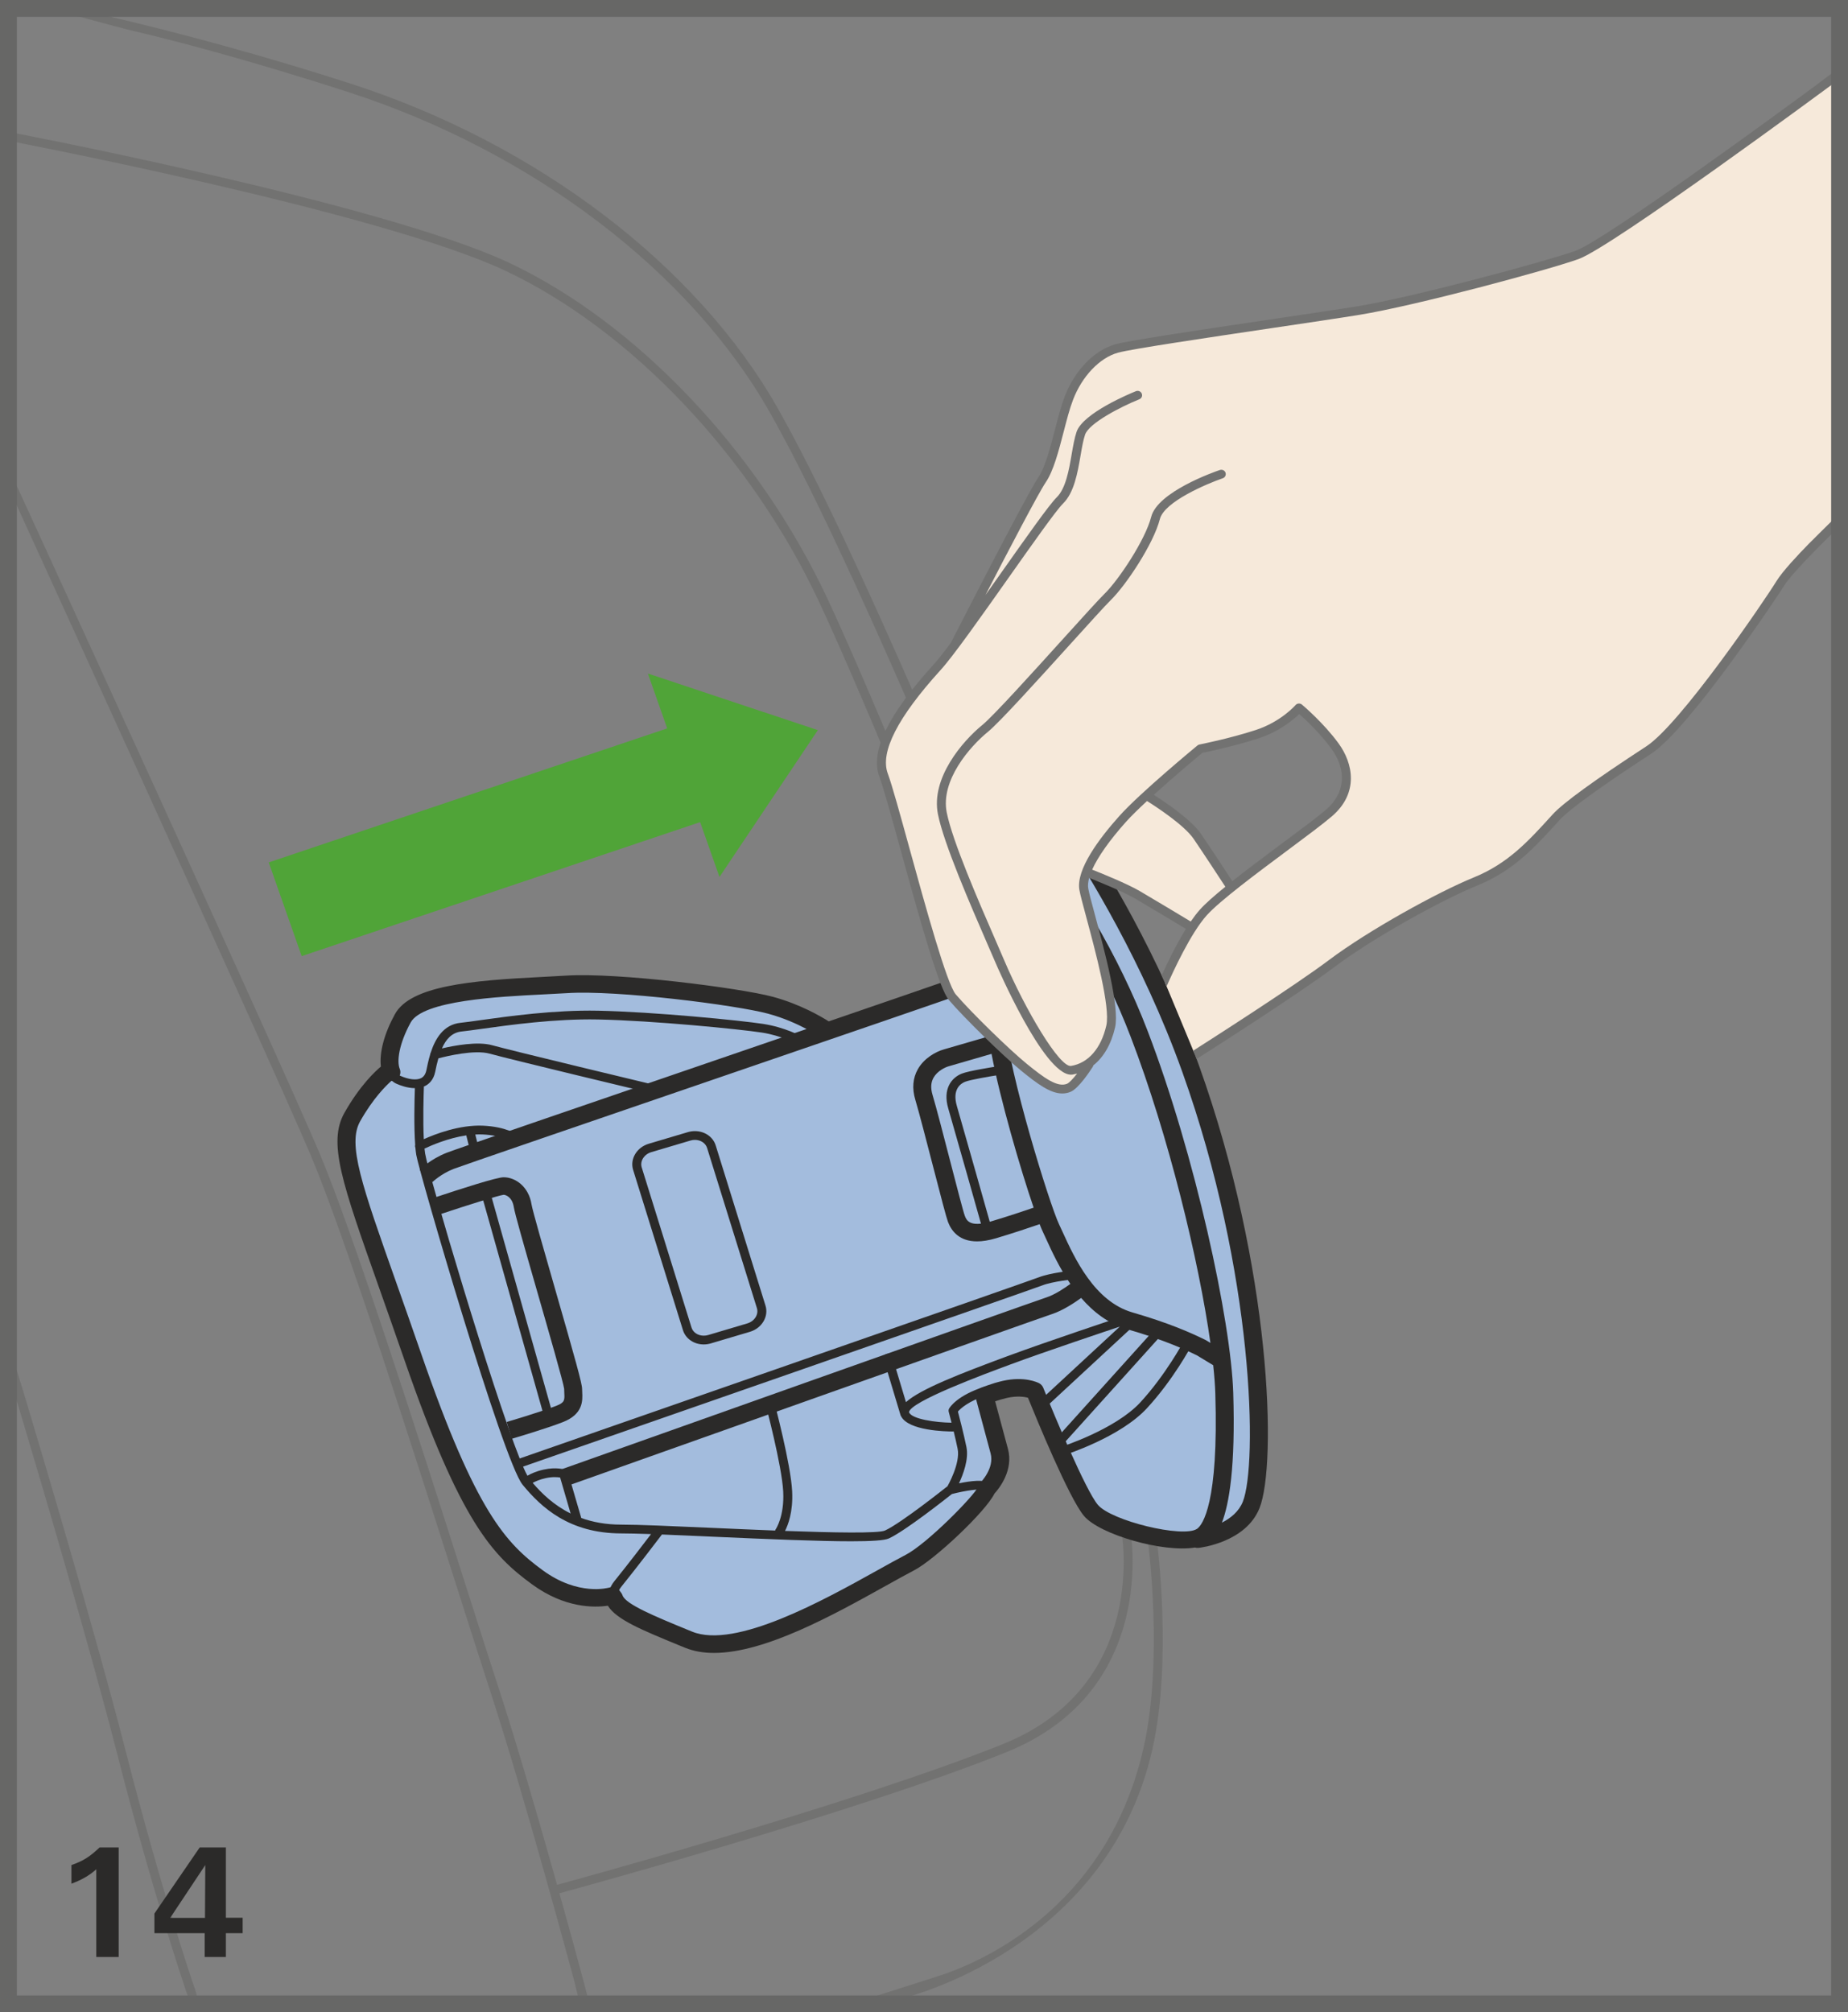
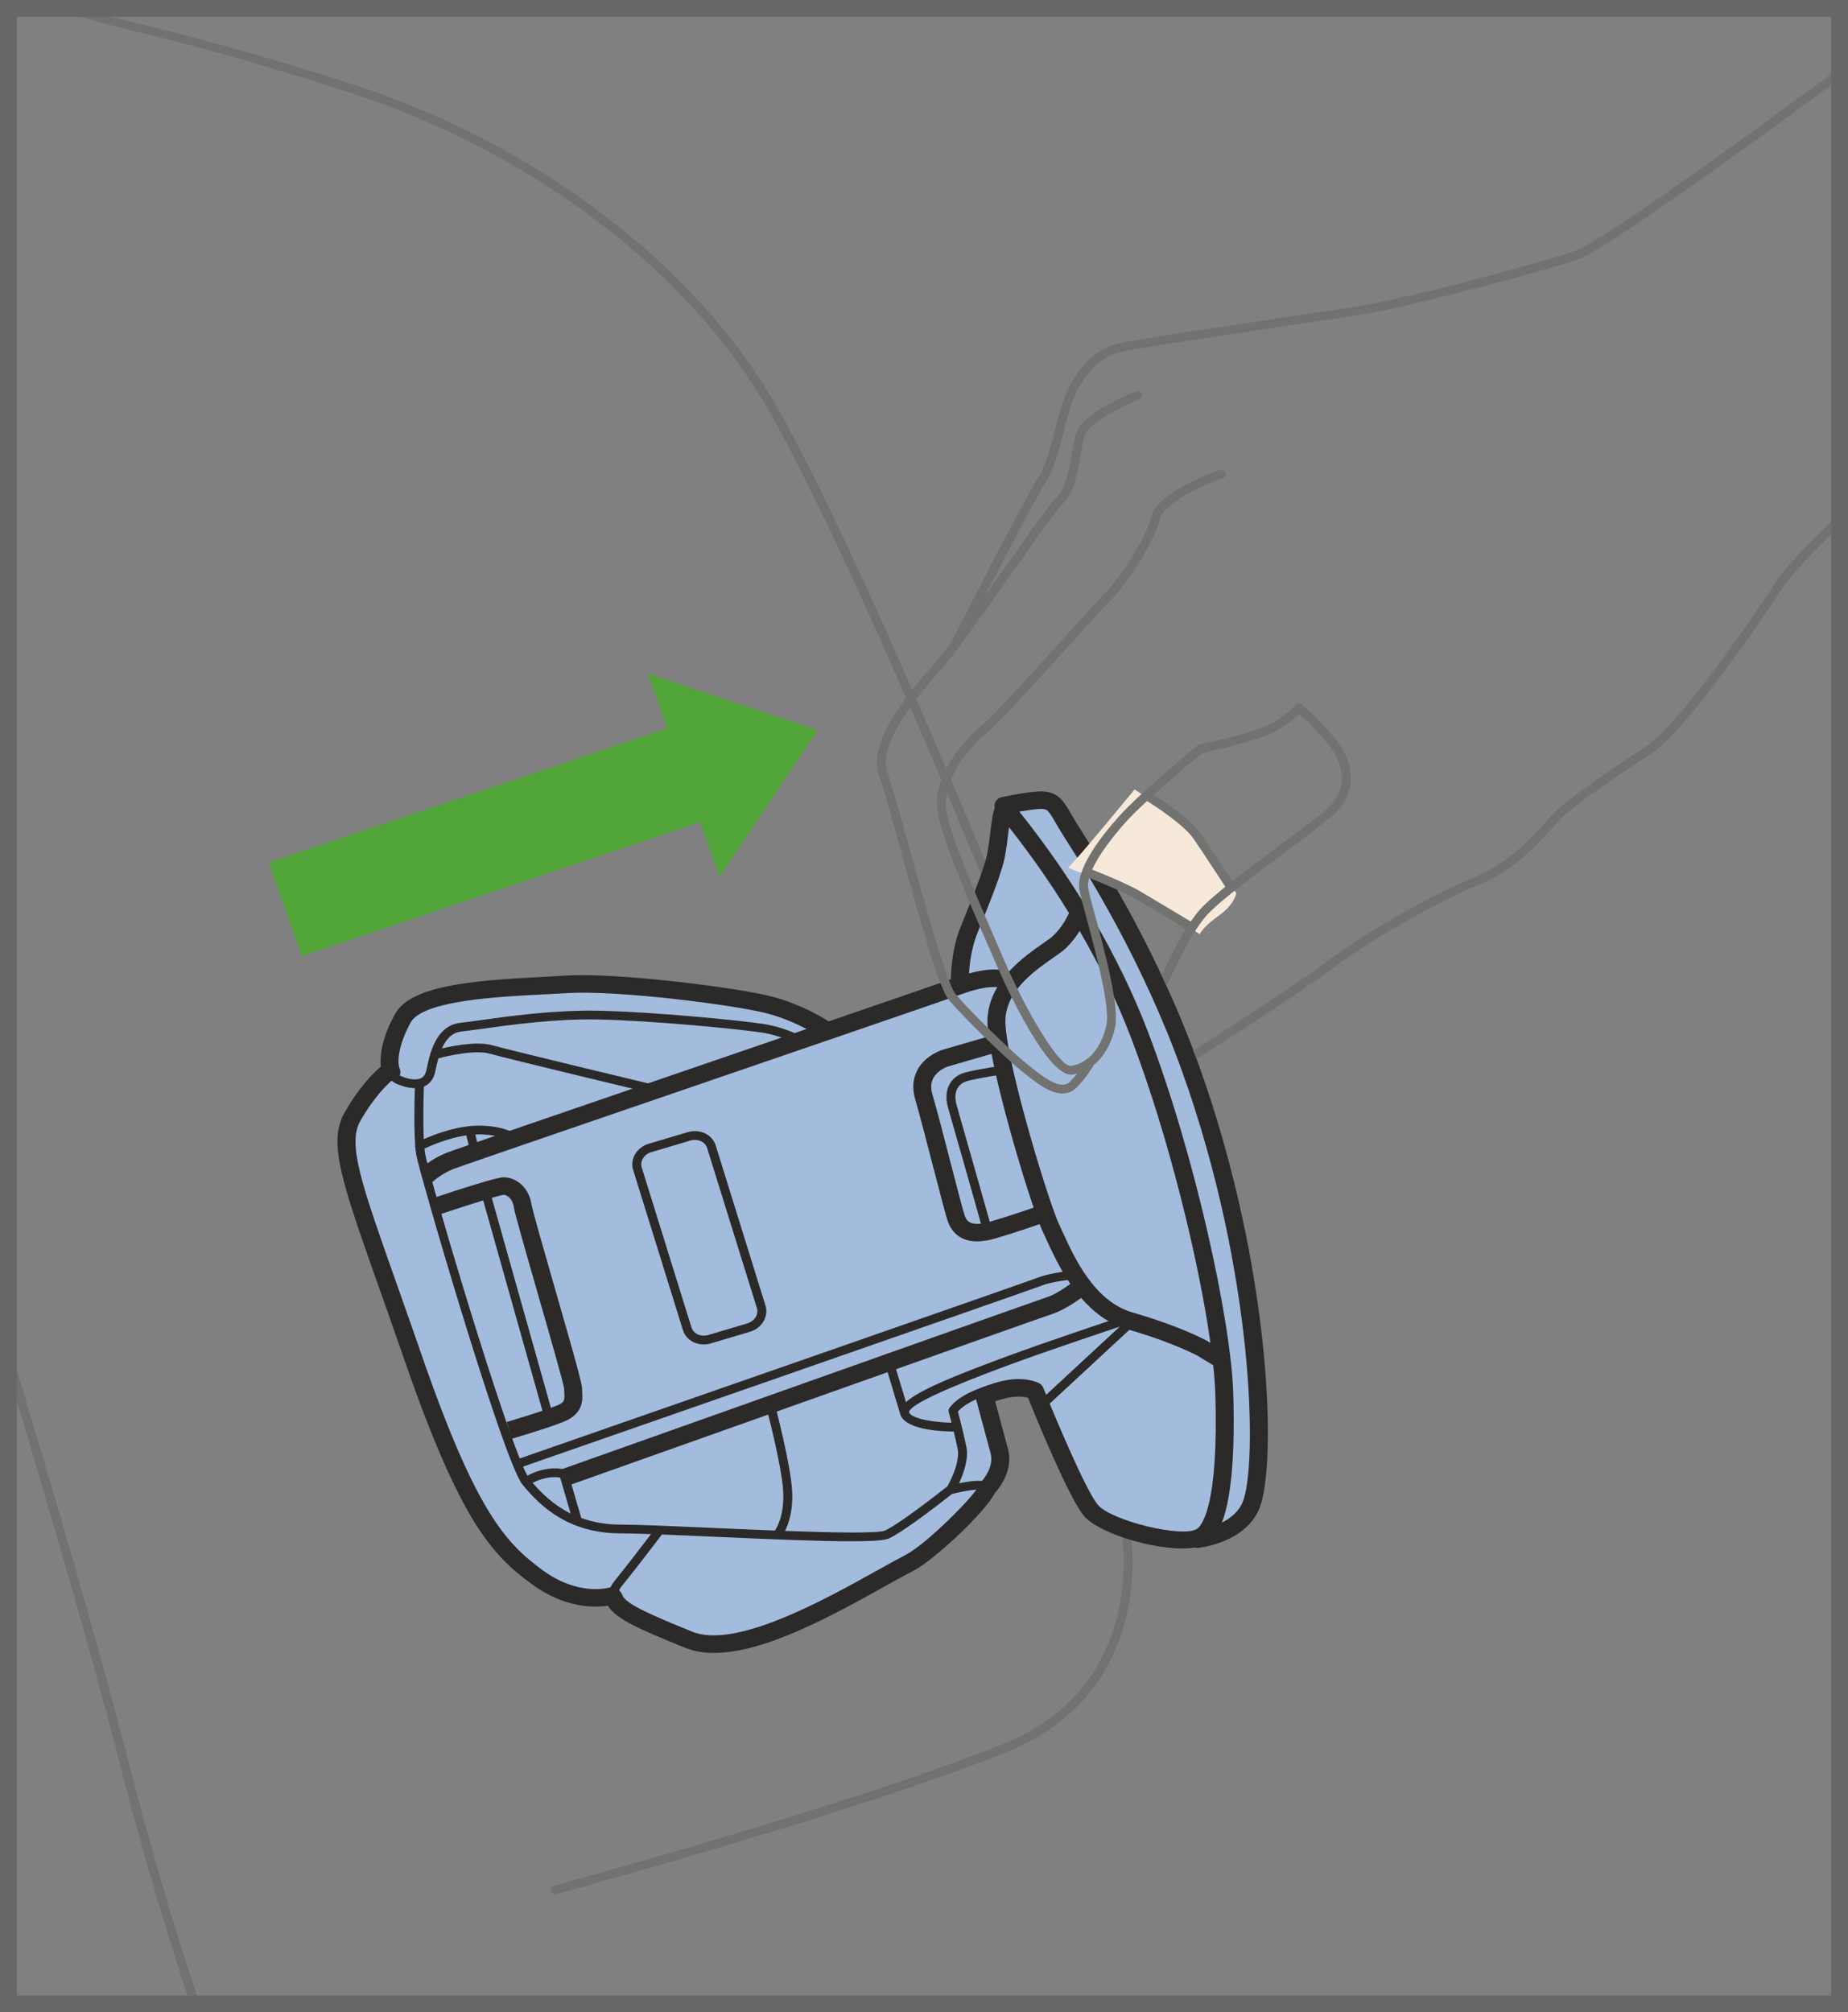
<svg xmlns="http://www.w3.org/2000/svg" xml:space="preserve" width="38.75mm" height="42.182mm" version="1.1" style="shape-rendering:geometricPrecision; text-rendering:geometricPrecision; image-rendering:optimizeQuality; fill-rule:evenodd; clip-rule:evenodd" viewBox="0 0 31817.14 34635.26">
  <rect x="0" y="0" width="31817.14" height="34635.26" fill="#808080" stroke="none" />
  <defs>
    <style type="text/css">
   
    .str0 {stroke:#676766;stroke-width:289.68;stroke-miterlimit:4}
    .fil5 {fill:none;fill-rule:nonzero}
    .fil0 {fill:#727271;fill-rule:nonzero}
    .fil2 {fill:#2B2A29;fill-rule:nonzero}
    .fil3 {fill:#F6E9DA;fill-rule:nonzero}
    .fil1 {fill:#A3BCDD;fill-rule:nonzero}
    .fil4 {fill:#50A438;fill-rule:nonzero}
   
  </style>
  </defs>
  <g id="Слой_x0020_1">
    <path class="fil0" d="M3262.74 34381.71c-31.86,0 -76.11,-163.97 -86.87,-195.5 -5.5,-15.93 -548.65,-1614.25 -1159.53,-4003.68 -457.1,-1786.59 -1261.18,-4512.34 -1641.18,-5784.78 -127.43,-426.39 -315.46,-1020.52 -315.46,-1020.52l0 -528.04c0,0 292.31,935.3 355.69,1146.81 309.96,1031.44 1243.53,4167.57 1750.47,6150 609.74,2383.36 1151.08,3976.51 1156.58,3992.43 13.06,39.41 91.55,230.23 51.24,243.29l-110.93 0z" />
    <path class="fil0" d="M9559.71 32603.65c-33.91,0 -64.62,-21.76 -74.14,-55.34 -11.58,-40.23 12.73,-81.94 53.62,-93.28 51.24,-13.63 5137.93,-1393.87 7727.54,-2436.32 2536.82,-1020.77 2042.94,-3661.29 2038.01,-3687.65 -8.38,-40.89 18.8,-80.22 61.09,-88.35 41.46,-8.38 82.03,18.8 90.4,59.36 5.5,27.83 521.72,2788.81 -2130.46,3856.22 -2598.24,1045.73 -7693.96,2428.85 -7744.87,2442.48 -7.31,1.72 -13.96,2.87 -21.18,2.87z" />
-     <path class="fil0" d="M9956.21 34381.46c0,0 -57.97,-241.32 -67.25,-275.47 -8.38,-31.86 -855.08,-3188.02 -1465.39,-5050.24 -139.34,-425.81 -333.93,-1036.95 -559.65,-1744.64 -768.12,-2411.11 -1928.81,-6054.17 -2525.24,-7453.22 -762.62,-1788.65 -5244.01,-11582.61 -5287.45,-11678.51 -17.65,-37.93 8.38,-271.7 8.38,-271.7 0,0 232.04,460.55 249.45,498.81 44.01,95.57 4408.64,9602.49 5171.84,11393.19 599.64,1405.45 1761.47,5053.11 2530.82,7466.6 225.31,707.28 419.98,1318.5 558.99,1743.41 611.21,1865.99 1459.31,5026.18 1467.69,5057.79 11,40.81 81.7,313.98 81.7,313.98l-163.89 0z" />
-     <path class="fil0" d="M15412.31 34375.22c-35.55,0 -415.3,6.08 -415.3,6.08 0,0 1186.96,-376.22 1290.09,-413.33 849.33,-305.28 2815.25,-1281.46 3403.8,-3895.63 339.52,-1508.25 78.82,-3499.7 75.95,-3519.66 -5.5,-41.46 23.98,-79.07 66.84,-84.33 42.37,-6.08 80.88,23.48 86.38,64.62 2.87,20.28 267.02,2038.01 -78.5,3571.79 -776.01,3447.81 -4270.45,4281.78 -4301.49,4288.11 -5.5,1.15 -122.18,-17.65 -127.76,-17.65z" />
-     <path class="fil0" d="M16601.65 16150.95c-30.71,0 -59.69,-17.98 -71.84,-48.12 -16.26,-39.66 -1616.63,-4014.03 -2429.67,-5748.24 -1171.11,-2497.74 -3242.13,-4680.67 -5404.45,-5696.76 -2156.57,-1013.22 -8504.12,-2226.04 -8568.17,-2238.19 -42.04,-8.13 -69.22,-47.54 -60.84,-88.35 7.8,-41.14 48.36,-67.82 90.4,-59.69 63.96,12.15 6431.05,1228.75 8605.53,2250.1 2192.95,1030.87 4292.13,3241.88 5478.02,5770 814.84,1737.66 2417.19,5716.46 2432.87,5756.12 15.6,38.84 -3.78,82.85 -43.44,97.96 -9.03,3.45 -18.88,5.17 -28.41,5.17z" />
+     <path class="fil0" d="M16601.65 16150.95z" />
    <path class="fil0" d="M17006.85 15207.94c-30.71,0 -59.69,-17.98 -71.84,-47.54 -22.83,-56.16 -2309.13,-5646.34 -3681.24,-8063.2 -1376.79,-2426.22 -4087.11,-4485.99 -7250.49,-5509.96 -1864.52,-603.33 -3159.94,-927.17 -3725.01,-1058.7 -205.68,-47.46 -1359.96,-362.92 -1359.96,-362.92l487.23 0c0,0 -90.4,-8.38 -48.12,0 15.03,2.87 2141.47,452.17 4694.21,1278.59 3199.02,1035.22 5941.77,3121.35 7337.12,5579.67 1376.71,2425.64 3667.04,8024.45 3689.95,8080.69 15.68,38.51 -3.78,82.52 -42.86,98.2 -9.52,3.45 -19.38,5.17 -28.98,5.17z" />
    <path class="fil1" d="M20499.41 18395.71c-810.49,-2263.73 -1968.22,-3923.14 -2141.71,-4224.97 -173.82,-301.83 -212.33,-377.12 -386.16,-396.25 -173.49,-18.88 -694.55,94.42 -694.55,94.42l15.6 58.79c-75.29,54.19 -86.62,610.89 -170.05,903.19 -96.48,339.44 -269.97,754.25 -443.71,1188.19 -173.49,433.61 -154.45,942.77 -154.45,942.77 -189.42,68.07 -1113.14,385.83 -2294.93,791.36 -142.54,-95.25 -524.34,-332.79 -966,-451.84 -559.65,-150.92 -2643.72,-414.81 -3511.85,-358.32 -868.38,56.49 -2527.87,56.49 -2817.22,584.53 -205.68,375.97 -264.8,703.01 -205.11,895.39 -105.43,85.39 -411.86,357.09 -663.35,802.61 -308.73,546.84 115.94,1452.09 1041.95,4130.29 926.35,2678.13 1447.16,3281.54 2142.04,3790.78 574.68,421.46 1136.63,358.9 1313.9,325.23 36.46,243.62 532.39,437.97 1290.99,749.65 964.61,396.25 2894.32,-848.67 3811.96,-1327.2 390.43,-203.38 1285.73,-1112.57 1351.5,-1300.6 72.99,-83.09 262.99,-335.41 185.73,-618.44 -57.97,-212 -142.29,-554.4 -199.03,-787.83l514.41 -324.16c192.95,15.93 297.81,77.1 297.81,77.1 0,0 694.88,1735.36 964.85,2055.66 249.12,296.08 1411.52,608.92 1833.23,478.28l4.11 17.65c0,0 718.28,-77.92 921.91,-590.03 270.3,-678.95 217.83,-3989.48 -1041.87,-7506.26z" />
    <path class="fil2" d="M19487.59 22744.09c-28.98,-30.13 -77.92,-31.28 -108.63,-2.96l-17.98 17.08c0.57,-10.1 -0.57,-19.95 -4.35,-30.05 -13.3,-39.41 -57.07,-60.6 -97.63,-47.87 -12.15,4.35 -1205.84,399.79 -1912.63,661.3l-12.73 4.68c-799.98,296 -1487.06,562.52 -1735.61,787.01l-234.67 -779.78c-11.82,-39.99 -54.68,-63.14 -95.57,-51.24 -41.14,11.82 -64.29,53.53 -52.39,93.52l284.42 945.48c0.57,2.87 1.72,5.17 2.3,8.38l2.87 8.13c0.33,0.57 0.33,0.57 0.9,1.15 0.57,2.3 1.15,4.6 1.72,6.65 1.72,4.02 4.93,6.98 6.65,11 0.9,1.15 1.48,2.87 2.3,4.11 130.39,244.11 763.61,257.74 892.19,257.74 4.02,0 7.23,-1.97 10.76,-2.63 23.4,97.38 48.36,203.38 68.07,300.11 51.24,251.74 -172.92,641.35 -174.73,644.8 -0.57,1.15 -0.57,2.3 -1.4,2.87 -2.38,1.81 -5.25,2.38 -7.88,4.35 -7.8,5.83 -788.73,628.05 -1066.18,754.9 -114.13,51.81 -886.93,37.03 -1721.48,6.9 50.66,-99.02 141.06,-327.04 122.51,-684.13 -23.73,-464.9 -298.05,-1497.57 -309.88,-1541.34 -10.76,-40.48 -53.04,-63.96 -94.18,-54.11 -41.14,10.67 -65.77,51.81 -55.01,92.13 2.63,10.43 282.12,1061.25 305.28,1510.22 21.76,424.99 -125.38,643.07 -128.58,647.42 -5.25,6.98 -8.46,15.03 -10.18,23.48 -379.75,-14.78 -764.1,-31.86 -1097.46,-46.64 -672.88,-30.13 -1254.29,-55.34 -1551.44,-55.34 -266.52,0 -493.31,-43.76 -689.14,-113.8l-227.69 -779.78c-6.9,-22.91 -23.98,-41.14 -46.88,-50.17 -14.78,-5.17 -151.24,-52.39 -375.73,-2.87 -126.53,27.83 -218.65,71.27 -277.2,104.85 -21.68,-38.76 -46.31,-91.22 -74.72,-156.66 702.44,-244.52 8748.89,-3045.23 8937.16,-3118.23 180.15,-70.94 554.15,-108.05 557.6,-108.63 42.29,-4.02 73.57,-41.14 69.55,-82.52 -4.35,-41.14 -41.71,-71.27 -85.15,-67.82 -15.68,1.81 -398.64,40.32 -599.31,118.48 -183.92,72.17 -8351.81,2914.6 -8937.74,3118.47 -475.98,-1198.86 -1568.52,-4877.56 -1628.21,-5247.71 -4.02,-26.11 -7.8,-54.77 -11,-85.47 112.41,-53.62 403.48,-181.05 719.52,-228.01l70.12 283.93c8.38,34.16 40.23,57.89 74.72,57.89 6.08,0 12.15,-0.57 18.23,-2.3 41.38,-9.52 66.92,-50.09 57.07,-90.98l-65.19 -263.24c41.71,-2.38 82.6,-2.96 123.74,-1.23 346.66,15.35 499.96,122.59 500.53,123.16 34.16,25.21 82.52,18.8 108.55,-14.2 25.78,-33.01 19.13,-80.79 -14.45,-106 -7.55,-5.5 -187.12,-136.14 -587.4,-153.87 -402.91,-17.08 -822.64,144.84 -1017.32,232.61 -16.18,-316.28 -4.35,-738.89 1.48,-907.46 6.98,-2.96 14.78,-5.25 21.43,-8.7 62.81,-31.86 143.69,-99.1 173.25,-243.04 15.6,-77.59 33.01,-156.66 54.68,-232.04 144.84,-38.51 623.37,-153.21 883.49,-80.79 328.43,91.8 2648.32,647.67 2746.52,671.15 6.4,1.72 12.81,2.3 18.88,2.3 34.16,0 66.34,-22.91 74.72,-57.64 10.1,-39.99 -15.11,-81.37 -56.82,-91.22 -23.98,-5.5 -2414.89,-578.21 -2741.02,-669.68 -250.84,-70.12 -650.3,4.93 -864.93,55.01 69.55,-156.99 171.52,-274.32 337.71,-291.4 85.23,-8.7 201.33,-25.21 349.04,-45.73 470.48,-65.52 1258.06,-175.88 1995.48,-161.34 956.23,18.8 2451.1,167.67 2825.68,225.31 347.32,53.86 608.01,196.98 610.89,198.7 36.78,20.61 83.67,8.46 104.85,-28.33 21.1,-35.96 8.38,-81.7 -28.41,-102.55 -11.25,-6.4 -287.05,-158.47 -663.27,-216.68 -377.78,-58.21 -1883.73,-208.56 -2846.78,-227.36 -749.4,-15.11 -1545.36,96.4 -2020.11,162.74 -145.74,20.86 -261.02,36.78 -343.54,45.24 -296,30.38 -437.06,276.29 -514.41,514.41 -5.5,9.28 -8.46,20.53 -9.61,31.86 -29.56,97.63 -48.94,192.05 -64.62,268.82 -14.45,68.89 -44.26,113.56 -91.8,137.86 -78.74,39.41 -213.48,24.06 -360.29,-41.38 -33.91,-14.78 -60.27,-45.24 -78.5,-89.58 -15.68,-38.76 -60.84,-57.89 -99.93,-42.53 -39.99,15.35 -59.12,59.69 -43.52,97.87 33.09,81.45 87.77,140.24 157.89,171.52 61.99,27.75 188.27,75.54 317.76,76.2 -7.23,207.9 -17.98,663.6 5.5,977.58 -4.93,16.5 -2.87,33.58 3.45,50.09 4.35,44.91 9.28,86.05 15.11,121.93 46.06,284.18 1493.8,5263.72 1829.46,5674.42 320.39,390.75 802.69,839.48 1700.63,839.48 124.56,0 300.35,4.6 512.36,11.58 -137.29,180.47 -420.81,549.47 -630.59,808.77 -87.12,107.97 -114.71,214.06 -80.79,315.95l147.14 -46.64c-11,-32.43 -17.08,-86.54 54.77,-175.47 252.89,-313.16 612.04,-784.13 696.61,-895.39 250.27,10.18 537.89,22.91 844.65,36.54 1021.67,45.49 1865.75,80.22 2412.01,80.22 347.32,0 574.68,-14.2 649.39,-48.36 278.1,-126.86 978.24,-679.53 1086.29,-765 242.96,-62.57 493.22,-95 540.19,-69.55 -6.65,-3.45 -15.68,-18.23 -14.45,-31.28l153.21 18.31c5.5,-39.41 -9.03,-76.77 -39.74,-102.55 -82.85,-70.12 -315.95,-41.14 -517.28,1.15 71.52,-152.64 171.2,-415.39 128.34,-624.27 -47.79,-230.81 -120.78,-513.83 -146.56,-611.13 43.44,-50.74 179.57,-180.15 509.48,-286.8 40.56,-12.97 61.99,-56.16 48.94,-95.57 -13.3,-39.41 -57.31,-60.84 -97.63,-47.79 -475.9,153.79 -599.55,356.02 -612.28,378.27 -9.61,17.08 -11.91,37.11 -6.98,55.67 0.57,1.72 20.86,78.74 48.69,187.95 -273.75,-3.78 -677.23,-60.27 -730.85,-176.37l-1.48 -2.87c9.28,-181.05 1309.87,-661.88 1738.32,-820.34l11.82 -4.68c643.32,-237.46 1692.75,-587.65 1879.05,-649.64l-1361.11 1259.95c-30.71,28.41 -31.86,76.2 -2.87,106.91 15.03,15.35 35.55,23.48 56.16,23.48 19.13,0 37.93,-6.98 53.04,-20.61l1460.46 -1352.08c30.71,-28.08 31.86,-75.87 2.3,-106.58zm-10316.25 2778.96c47.79,-26.03 121.36,-59.12 220.13,-80.79 119.39,-26.69 207.41,-18.8 252.32,-11.33l180.72 619.01c-282.7,-139.91 -490.1,-336.56 -653.17,-526.89z" />
    <path class="fil2" d="M11964.17 19468.38c-41.14,0 -81.7,5.83 -121.68,17.65l-673.12 199.85c-98.53,29.31 -181.05,91.88 -231.79,174.97 -52.39,86.05 -65.44,183.92 -36.78,275.8l857.46 2757.2c45.73,147.22 189.42,246.24 357.66,246.24 40.89,0 82.03,-5.75 122.01,-17.65l673.12 -199.85c206.26,-61.17 326.71,-263.32 268.49,-450.69l-857.38 -2757.28c-46.06,-147.22 -189.42,-246.24 -357.99,-246.24zm901.71 3309.95l-672.88 199.85c-25.21,7.55 -51.32,11 -77.1,11 -99.6,0 -183.92,-55.92 -209.95,-139.01l-857.46 -2757.03c-15.6,-51.24 -8.05,-106.25 21.76,-154.94 31.04,-51.24 82.27,-89.83 143.94,-108.05l673.21 -199.52c25.21,-7.88 51.24,-11.33 76.77,-11.33 99.6,0 184.17,55.92 209.95,139.01l857.7 2757.03c33.34,108.05 -41.14,225.88 -165.94,262.99z" />
    <path class="fil2" d="M16917.02 21158.08c9.52,33.01 40.23,54.77 74.14,54.77 7.23,0 13.88,-0.57 21.18,-2.38 40.81,-11.25 65.11,-52.96 53.53,-92.95 -4.6,-17.08 -497.9,-1761.14 -591.51,-2081.2 -85.72,-292.88 71.84,-390.18 143.44,-417.69 90.65,-35.64 428.93,-92.7 551.19,-111.5 42.29,-6.4 71.27,-44.91 64.04,-86.05 -6.08,-41.14 -45.82,-69.55 -88.1,-63.14 -47.21,7.8 -461.37,72.42 -584.2,120.21 -177.85,69.55 -333.11,263.57 -234.67,599.55 93.6,319.24 586.01,2062.73 590.93,2080.38z" />
    <path class="fil2" d="M8336.79 20440.78c-41.05,11.33 -65.11,52.47 -53.53,92.7l1087.94 3860.9c9.28,33.58 40.89,55.34 74.47,55.34 6.65,0 13.63,-0.57 20.53,-2.3 41.14,-11.33 65.19,-53.04 53.62,-93.28l-1087.69 -3860.9c-11.58,-39.99 -53.86,-63.72 -95.33,-52.47z" />
-     <path class="fil2" d="M20480.69 23059.38c-37.93,-19.38 -84.24,-5.17 -104.28,31.86 -2.87,5.83 -308.73,575.25 -745.3,1048.03 -430.74,464.32 -1353.31,761.23 -1362.83,764.43 -7.23,2.3 -12.73,6.32 -18.56,10.43 1.72,-1.81 4.11,-2.38 5.83,-4.11l1750.71 -1941.86c28.33,-31.28 25.21,-79.07 -6.65,-106.91 -32.19,-27.51 -80.88,-24.63 -109.2,6.65l-1750.47 1941.94c-28.41,31.28 -25.45,79.07 6.65,106.58 15.11,13.06 33.01,18.8 51.32,18.8 15.03,0 28.98,-5.75 41.38,-13.88 -20.53,19.38 -30.13,49.26 -20.53,77.59 11,31.86 41.14,51.89 73.57,51.89 7.8,0 15.93,-1.15 24.3,-3.53 39.08,-12.4 970.68,-312.26 1428.36,-807.29 450.94,-486.9 755.72,-1055.17 768.12,-1079.23 20.03,-37.11 4.93,-82.52 -32.43,-101.4z" />
    <path class="fil2" d="M10024.03 23959.95c-1.15,-19.46 -2.38,-38.26 -2.38,-57.07 0,-88.68 -112.32,-493.31 -474.09,-1749.24 -177.93,-619.01 -379.5,-1319.73 -396.01,-1423.43 -48.36,-307 -278.1,-467.52 -480.58,-467.52 -117,0 -717.71,192.38 -1201.16,353.72l99.93 285.9c477.05,-159.62 1021.59,-329.42 1101.24,-337.79 36.78,0 148.37,38.84 175.3,211.76 18.23,113.56 164.79,627.14 404.06,1458.41 190.57,661.88 451.6,1569.09 462.6,1668.19 0,23.48 1.15,48.03 2.63,72.42 6.32,122.51 8.62,163.89 -137.04,220.95 -279.83,109.53 -849.9,276.95 -855.08,278.1l88.59 289.35c23.81,-6.9 588.63,-173.17 880.86,-287.63 351.1,-136.71 338.37,-374.25 331.14,-516.13z" />
    <path class="fil2" d="M20645.32 18345.63c-699.56,-1952.62 -1661.79,-3470.39 -2024.13,-4041.62 -59.12,-93.28 -105.76,-166.6 -129.24,-207.41l-14.45 -25.21c-165.69,-288.2 -241.32,-419.98 -488.96,-446.67 -189.42,-21.1 -653.75,77.1 -744.72,96.81 -51.24,11.25 -93.52,46.88 -111.5,95 -11,28.9 -12.15,59.61 -4.93,88.59 -36.21,88.35 -52.39,223.91 -76.44,419.16 -20.03,161.34 -42.29,344.69 -76.77,466.05 -81.37,284.42 -219.31,628.54 -366.45,992.94l-72.42 180.47c-134.99,337.71 -161.01,710.57 -165.04,892.44 -305.94,106.91 -1100.17,380.08 -2101.81,723.62 -128.34,-81.7 -492.16,-296.66 -964.28,-423.84 -558.75,-150.59 -2674.43,-421.71 -3563.09,-363.49 -119.39,7.55 -254.37,14.45 -398.55,21.76 -1233.1,61.33 -2275.63,152.06 -2543.8,642.42 -184.83,336.56 -269.73,660.48 -240.74,900.89 -92.37,76.44 -361.19,324.08 -627.14,794.81 -288.77,511.78 -47.21,1195.42 599.88,3022.9 128.09,362.02 272.02,769.27 431.31,1229 968.96,2802.44 1521.3,3368.74 2195.33,3862.62 566.3,415.63 1078.99,404.38 1307.25,370.14 150.09,239.26 580.51,415.96 1248.46,690.28l81.94 33.34c150.09,61.42 317.76,89.17 497.99,89.17 879.95,0 2055.66,-653.75 2955.32,-1153.95 179.65,-100.25 349.62,-194.68 490.68,-268.25 353.97,-184.5 1229.9,-1007.72 1382.87,-1320.88 78.5,-85.39 332.21,-399.95 231.71,-770.18 -67.49,-246.49 -167.67,-621.31 -220.13,-817.39 56.82,-19.46 127.76,-41.46 203.05,-58.54 176.12,-38.84 299.78,-19.95 362.1,-2.87 140.49,346.66 707.03,1729.28 964.53,2033.99 269.73,320.63 1361.11,635.19 1909.76,543.97 19.95,6.4 41.71,8.13 63.47,5.83 33.01,-3.53 813.94,-94.18 1049.1,-685.36 301.01,-756.3 206.83,-4128.57 -1040.15,-7610.54zm-3749.97 -2452c149.52,-371.87 291.16,-722.64 376.3,-1022.49 40.23,-143.36 64.29,-338.61 85.47,-510.96 4.93,-38.18 10.43,-80.47 15.6,-121.93 378.27,479.43 724.44,975.04 1032.92,1478.44 -25.78,56.49 -116.1,237.21 -266.44,384.1 -33.66,32.68 -104.85,82.85 -187.45,140.49 -161.59,112.08 -386.4,270.22 -576.98,478.2 -128.01,-40.23 -346.17,-60.27 -691.11,34.16 11.58,-177.85 44.01,-442.56 139.26,-679.53l72.42 -180.47zm1399.95 5311.51c-22.33,-48.36 -42.53,-92.37 -61.42,-132.69 -162.74,-341.73 -871.25,-2629.52 -922.57,-3435.33 -35.64,-554.15 478.86,-913.04 819.44,-1150.5 97.63,-67.82 174.97,-122.01 226.87,-172.35 98.2,-95.9 174.89,-201.33 230.23,-290.83 351.1,604.24 647.67,1216.52 879.13,1821.9 654.32,1704.4 1176.04,3863.85 1373.02,5268.97l-77.1 -47.21c-4.35,-2.3 -8.38,-4.68 -12.73,-6.4 -252.57,-123.98 -623.37,-289.1 -1254.78,-472.12 -654.4,-190.33 -996.14,-937.35 -1200.1,-1383.44zm-499.05 -419.41c-156.74,54.19 -443.8,150.59 -737.5,238.11 -367.85,108.88 -419.74,-25.54 -447.49,-97.38 -26.36,-68.31 -144.59,-527.46 -249.69,-932.34 -117.66,-454.55 -238.69,-924.05 -306.51,-1150.58 -34.49,-116.1 -28.9,-212.58 17.65,-295.18 65.77,-115.53 200.18,-179.24 263.08,-196.32 106,-29.89 544.54,-157.89 735.69,-213.24 148.94,786.19 497.99,1986.2 724.77,2646.93zm1105.34 5114.53c-208.88,-247.64 -749.65,-1538.38 -940.22,-2015.18 -13.96,-33.01 -38.59,-60.84 -71.02,-77.92 -24.88,-12.73 -250.84,-123.66 -622.46,-40.56 -200.18,44.91 -373.1,119.06 -380.33,122.01 -69.55,29.48 -106.33,104.28 -87.45,176.37 0,0 160.44,602.18 254.86,949.5 70.12,256.34 -170.62,499.63 -172.92,502.01 -20.53,19.95 -35.06,46.06 -41.71,74.14 -72.99,161.01 -878.56,979.06 -1246.4,1170.45 -144.84,75.62 -316.61,170.95 -498.23,272.35 -911.24,506.85 -2436.56,1355.03 -3181.29,1049.1l-82.03 -33.58c-546.84,-224.48 -1063.63,-436.82 -1113.96,-590.03 -5.25,-15.11 -12.48,-29.23 -22.33,-42.29l-28.66 -38.26c-38.59,-52.39 -108.38,-74.39 -171.2,-55.01 -21.43,6.08 -537.89,153.79 -1153.7,-297.48 -629.44,-461.45 -1147.38,-997.86 -2088.18,-3718.36 -159.04,-460.3 -303.88,-868.13 -431.89,-1231.05 -596.68,-1686.42 -844.07,-2384.18 -621.31,-2778.46 224.73,-397.65 449.54,-616.96 536.99,-693.73l0.57 0c50.74,0 97.96,-24.06 126.94,-64.87 29.81,-41.14 36.21,-94.75 16.75,-141.97 -52.96,-129.73 -15.03,-427.21 188.03,-798.59 208.23,-379.75 1509.97,-444.62 2288.03,-483.45 145.66,-6.9 282.37,-14.12 403.15,-21.68 862.3,-56.49 2917.47,206.5 3460.62,353.07 269.07,72.42 501.11,178.18 664.42,264.22 -506.28,173.17 -1053.2,360.62 -1609.32,551.44 -2285.98,783.31 -4445.1,1523.11 -4583.29,1577.22 -284.75,111.26 -462.02,287.63 -469.25,295.18l220.71 210.61c2.05,-1.15 142.54,-139.34 362.92,-225.96 132.11,-51.24 2388.61,-824.37 4571.13,-1572.29 2012.56,-689.63 3913.94,-1341.4 4198.61,-1443.63 290.58,-104.85 478.86,-121.93 593.23,-114.13 -113.23,190.33 -185.07,411.03 -168.24,666.47 3.2,54.52 9.85,115.61 18.8,182.2 -159.86,46.64 -659.82,192.63 -771.33,223.91 -139.91,39.17 -341.24,151.49 -448.15,340.67 -86.87,154.36 -101.98,330.81 -43.76,525.16 66.1,221.61 192.05,709.66 303.55,1139.83 141.39,545.69 229.41,884.55 259.54,964.85 63.47,164.46 200.75,333.69 500.53,333.69 92.13,0 200.18,-16.5 326.22,-53.62 298.63,-89.25 590.85,-187.37 750.8,-242.47 21.1,53.04 39.08,97.96 54.68,129.81 18.31,38.76 38.02,81.94 59.12,128.25 95.33,207.73 227.36,495.36 415.39,769.93 -90.98,66.67 -264.47,184.58 -415.39,233.52 -225.39,73.57 -8017.47,2841.28 -8349.18,2959.1l105.51 283.36c81.04,-28.74 8119.45,-2883.56 8341.55,-2956.31 191.48,-62.24 396.58,-200.75 503.49,-278.1 206.26,238.11 464.9,442.65 792.76,538.22 603.09,174.97 957.63,331.64 1198.95,449.54l281.55 170.37c19.38,180.97 31.86,344.12 36.21,484.6 59.04,1900.15 -221.36,2261.92 -310.53,2328.51l-7.23 4.68c-243.62,157.81 -1472.04,-139.09 -1704.65,-415.39zm2496.26 -53.29c-68.64,171.77 -212.91,285.33 -360.04,360.29 124.31,-322.93 234.67,-955 194.93,-2233.84 -38.18,-1228.18 -653.75,-4090.88 -1476.06,-6234.32 -488.13,-1271.04 -1250.18,-2573.03 -2206.66,-3769.68 167.17,-29.23 337.79,-51.81 404.63,-44.91 81.45,9.03 89.83,9.85 254.04,294.93l14.53 25.21c26.36,46.31 72.09,118.48 135.56,218.08 357.75,563.67 1306.67,2060.92 1995.48,3982.58 1246.08,3481.39 1296.16,6765.81 1043.6,7401.65z" />
-     <path class="fil3" d="M20056.85 16907.42c94.67,-234.67 370.14,-877.66 661.55,-1202.97 360.04,-402.33 1749.24,-1357.91 2161.17,-1709.58 411.61,-352.24 359.72,-804.99 103.13,-1157.15 -257.57,-351.67 -617.62,-653.5 -617.62,-653.5 0,0 -257.49,301.83 -720.66,452.75 -463.17,150.59 -977.25,251.09 -977.25,251.09 0,0 -978.24,804.99 -1338.28,1207.07 -360.04,402.33 -720.34,905.41 -668.53,1206.99 51.32,301.83 565.4,1911.15 462.93,2363.9 -102.88,452.75 -263.32,522.87 -411.03,631.17l-123.16 216.36c0,0 19.46,108.38 -186.22,208.56 -205.68,100.83 -463.17,-100.17 -771.98,-351.59 -308.73,-251.74 -977.25,-905.49 -1234.74,-1207.32 -257.57,-301.83 -977.66,-3269.14 -1183.84,-3822.39 -205.68,-553.25 514.98,-1408.32 926.26,-1861.07 105.43,-115.53 302.73,-384.68 302.73,-384.68 0,0 1292.71,-2532.14 1498.39,-2833.72 205.68,-301.83 308.81,-1005.99 463.17,-1408.32 154.36,-402.33 463.17,-754.25 822.89,-855.08 360.62,-100.5 3241.88,-502.83 4167.98,-653.75 926.26,-150.92 3190.57,-754.25 3756.87,-955.58 565.4,-201 4415.29,-3055.09 4415.29,-3055.09l0 7717.69c0,0 -864.93,819.52 -1019.29,1070.94 -154.45,251.42 -1646.76,2464.4 -2264.3,2866.48 -617.54,402.58 -1492.32,855.32 -1594.87,1156.82 -103.13,301.83 -771.98,855.08 -1389.52,1106.57 -617.21,251.42 -1801.13,905.16 -2469.65,1407.99 -593.48,446.09 -1964.77,1275.96 -2268.57,1458.74l-502.83 -1211.34z" />
    <path class="fil3" d="M19534.64 13587.2c0,0 836.77,557.93 970.36,706.79 133.26,148.62 780.03,1078.08 780.03,1078.08 0,0 -19.13,186.3 -304.46,390.75 -285.24,204.53 -323.84,316.03 -323.84,316.03 0,0 -790.46,-515.31 -1070.28,-676.08 -280.4,-160.77 -1250.43,-458.25 -1193.36,-476.8 57.31,-18.47 1141.55,-1338.78 1141.55,-1338.78z" />
    <path class="fil0" d="M20086.32 16974.58c114.71,-261.27 414.24,-912.72 690.04,-1220.29 222.43,-248.3 873.55,-732.9 1396.99,-1122.42 323.84,-240.99 603.09,-448.97 756.63,-580.51 469.25,-401.18 367.27,-912.72 115.28,-1257.41 -259.87,-355.45 -614.99,-654.65 -630.02,-667.13 -15.68,-12.97 -36.21,-19.05 -56.82,-17.9 -20.53,1.72 -39.66,11.25 -52.96,26.6 -2.63,2.96 -250.27,287.95 -685.69,429.59 -452.99,147.71 -963.05,247.97 -968.3,249.12 -12.73,2.3 -24.3,8.13 -34.49,16.18 -39.66,33.09 -985.96,813.12 -1345.76,1215.12 -346.09,386.4 -746.69,920.84 -687.66,1269.07 14.53,84 61.75,259.22 121.36,480.83 155.02,576.07 414.24,1540.11 342.97,1854.09 -89.74,394.78 -311.03,648.25 -606.53,696.61 -197.22,34.24 -789.31,-967.15 -1151.08,-1815.58 -41.71,-97.87 -92.45,-215.45 -149.52,-346.09 -295.43,-679.04 -741.77,-1705.31 -840.54,-2198.53 -110.93,-550.95 394.78,-1134.33 711.39,-1391.82 196.65,-160.19 870.76,-905.49 1413,-1504.22 325.56,-359.8 606.53,-670.25 701.78,-763.53 255.52,-249.69 732.57,-960.26 843.5,-1392.97 75.95,-297.48 807.62,-607.19 1082.52,-701.62 40.23,-13.55 61.33,-56.74 47.46,-96.15 -13.63,-39.08 -57.64,-59.69 -98.2,-46.06 -109.78,37.36 -1072.01,377.7 -1181.79,807.29 -101.4,396.01 -558.5,1083.67 -802.69,1322.6 -98.78,96.72 -381.15,408.74 -708.51,770.5 -538.47,594.96 -1208.39,1335.33 -1395.84,1488.3 -342.64,278.92 -888.99,916.16 -764.1,1536.58 101.98,508.99 552.34,1543.64 849.57,2228.42 57.31,130.63 108.05,247.89 149.77,345.27 8.38,19.38 819.44,1909.1 1291.56,1908.53 9.52,0 18.56,-0.57 26.93,-1.72 26.69,-4.6 52.71,-10.67 77.92,-17.08 -68.64,87.77 -134.99,159.04 -172.35,174.97 -167.09,70.04 -401.76,-104.85 -691.68,-340.67 -305.94,-249.12 -970.36,-898.27 -1225.3,-1197.71 -154.36,-181.38 -525.41,-1528.28 -796.29,-2511.69 -160.77,-583.63 -299.45,-1087.94 -373.59,-1288.12 -137.61,-368.75 169.39,-969.21 911.24,-1785.12 216.36,-237.54 699.48,-921.99 1166.76,-1583.87 403.48,-571.8 820.59,-1162.98 939.32,-1279.41 190.66,-185.98 249.69,-526.31 301.58,-826.42 23.48,-137.04 45.73,-266.2 77.92,-359.8 66.92,-195.75 607.68,-476.72 933.24,-607.93 39.99,-16.01 58.54,-60.02 42.29,-98.2 -16.18,-38.84 -61.42,-57.07 -100.75,-41.14 -92.7,37.36 -910.42,374.5 -1021.35,699.48 -35.64,104.61 -59.12,239.26 -84,382.38 -47.54,278.1 -102.55,592.9 -258.15,744.97 -128.25,126.04 -512.36,670.33 -957.3,1300.35 -88.02,125.13 -179.32,253.39 -269.07,380.9 392.48,-760.08 914.77,-1758.84 1036.7,-1938.17 134.41,-196.4 223.58,-540.19 309.88,-872.73 53.04,-205.68 103.7,-399.7 161.67,-550.62 154.94,-403.81 457.67,-721.24 771.65,-809.01 230.31,-64.37 1582.39,-264.8 2668.93,-426.14 600.46,-89.17 1167.91,-173.17 1490.59,-225.88 964.85,-156.99 3221.85,-764.18 3769.92,-959.11 570.32,-202.73 4239.99,-2910.82 4389.51,-3021.75 34.49,-25.21 0,-197.22 0,-197.22 0,0 -264.47,201.33 -311.11,235.49 -528.37,389.28 -3626.81,2662.53 -4130.87,2841.85 -530.09,188.27 -2805.64,799.49 -3742.66,952.13 -322.11,52.39 -888.99,136.38 -1488.87,225.31 -1147.63,170.37 -2448.22,363.25 -2687.73,430.17 -365.3,101.98 -699.81,447.24 -874.21,901.14 -60.84,158.72 -112.08,356.84 -166.52,566.55 -83.18,320.14 -169.47,651.2 -288.86,826.17 -205.6,302.08 -1450.03,2738.39 -1502.42,2842.1 -0.9,1.15 -0.9,2.3 -1.48,3.53 -119.88,160.11 -221.28,288.77 -289.92,364.97 -793.66,872.15 -1101.89,1505.62 -941.37,1936.61 72.42,194.1 210.53,695.46 370.14,1275.96 368.42,1338.2 663.6,2377.28 826.99,2569.01 259.22,304.13 933.82,963.71 1244.35,1216.6 276.95,225.63 501.11,392.48 707.94,392.48 48.94,0 96.72,-8.7 144.26,-28.98 139.91,-58.79 341.82,-368.75 381.15,-430.74 4.68,-7.47 7.31,-15.93 9.03,-24.06 178.42,-141.06 308.73,-365.55 375.07,-654.32 78.82,-349.86 -176.12,-1297.97 -344.36,-1925.6 -59.12,-217.59 -104.85,-390.18 -118.24,-466.95 -8.38,-50.41 -2.3,-110.93 16.26,-179.57 144.26,56.98 586.25,235.16 794.23,357.09 212.33,124.56 709.09,422.94 871.91,520.57 -168.32,270.55 -321.54,588.31 -418.59,801.21l86.3 185.32zm614.99 -4016.41c99.6,-20.28 556.12,-115.85 967.15,-249.94 360.04,-117.33 599.64,-320.14 700.71,-418.92 109.78,97.96 360.62,332.87 550.04,592.41 275.47,376.8 241.89,771.9 -90.4,1056.08 -150.26,128.34 -440.84,345.02 -749.57,574.1 -289.43,215.78 -598.73,446.09 -862.38,654.32 -89.74,-137.29 -367.27,-561.95 -537.32,-810.98 -170.62,-250.02 -625.67,-554.72 -815.09,-674.68 357.42,-323.51 755.48,-654.9 836.85,-722.39zm-1314.47 1186.71c89.17,-99.6 218.98,-225.63 361.77,-357.99 153.21,96.48 639.3,412.51 802.69,652.02 176.04,257.82 467.77,705.06 545.69,823.55 -188.85,152.64 -344.44,289.35 -436.57,392.48 -52.96,59.04 -106.25,129.16 -159.29,205.93 -159.62,-96.15 -661.3,-397.4 -875.36,-522.54 -222.76,-130.96 -681.01,-314.89 -822.07,-370.23 99.68,-221.86 298.71,-505.13 583.13,-823.22z" />
    <path class="fil0" d="M20542.76 18084.52c244.19,-155.51 1735.36,-1107.64 2342.8,-1563.84 672.88,-506.03 1868.05,-1165.94 2487.31,-1417.93 592.66,-241.32 940.55,-624.76 1344.03,-1068.56l16.83 -18.56c178.42,-196.07 720.09,-589.46 1609.9,-1169.3 587.98,-382.62 2039.49,-2513.99 2240.82,-2842.75 102.8,-167.99 374.5,-457.1 556.69,-643.07 96.23,-98.45 416.54,-412.43 424.66,-420.23l0 222.43c-5.5,5.5 -700.96,678.05 -848.67,918.55 -121.68,197.47 -1637.73,2467.6 -2287.78,2890.79 -866.32,564.49 -1412.67,960.17 -1580.34,1144.1l-16.26 18.31c-416.21,457.67 -775.68,852.78 -1400.77,1107.64 -610.31,248.54 -1788.65,899.09 -2452.58,1398.47 -638.39,480.01 -2242.54,1500.45 -2377.53,1585.92l-59.12 -141.97z" />
    <polygon class="fil4" points="12618.08,12079.94 11154.99,11592.96 11486.95,12536.95 4626.64,14843.54 5194.09,16456.64 12054.4,14150.14 12387.19,15094.14 13233.89,13830.57 14080.84,12567.09 " />
    <polygon class="fil5 str0" points="144.84,34490.42 31672.3,34490.42 31672.3,144.84 144.84,144.84 " />
-     <path class="fil2" d="M2043.51 33682.89l0 -1885.12 -328.84 0c-164.05,154.45 -273.42,229.82 -484.77,302.98l0 320.72c153.71,-55.42 305.2,-135.97 427.87,-248.3l0 1509.73 385.74 0zm2134.41 -409.39l0 -266.03 -288.94 0 0 -1209.7 -450.77 0 -779.62 1137.28 0 338.45 865.34 0 0 409.39 365.05 0 0 -409.39 288.94 0zm-643.65 -1172.75l-5.17 909.68 -599.31 0 604.48 -909.68z" />
  </g>
</svg>